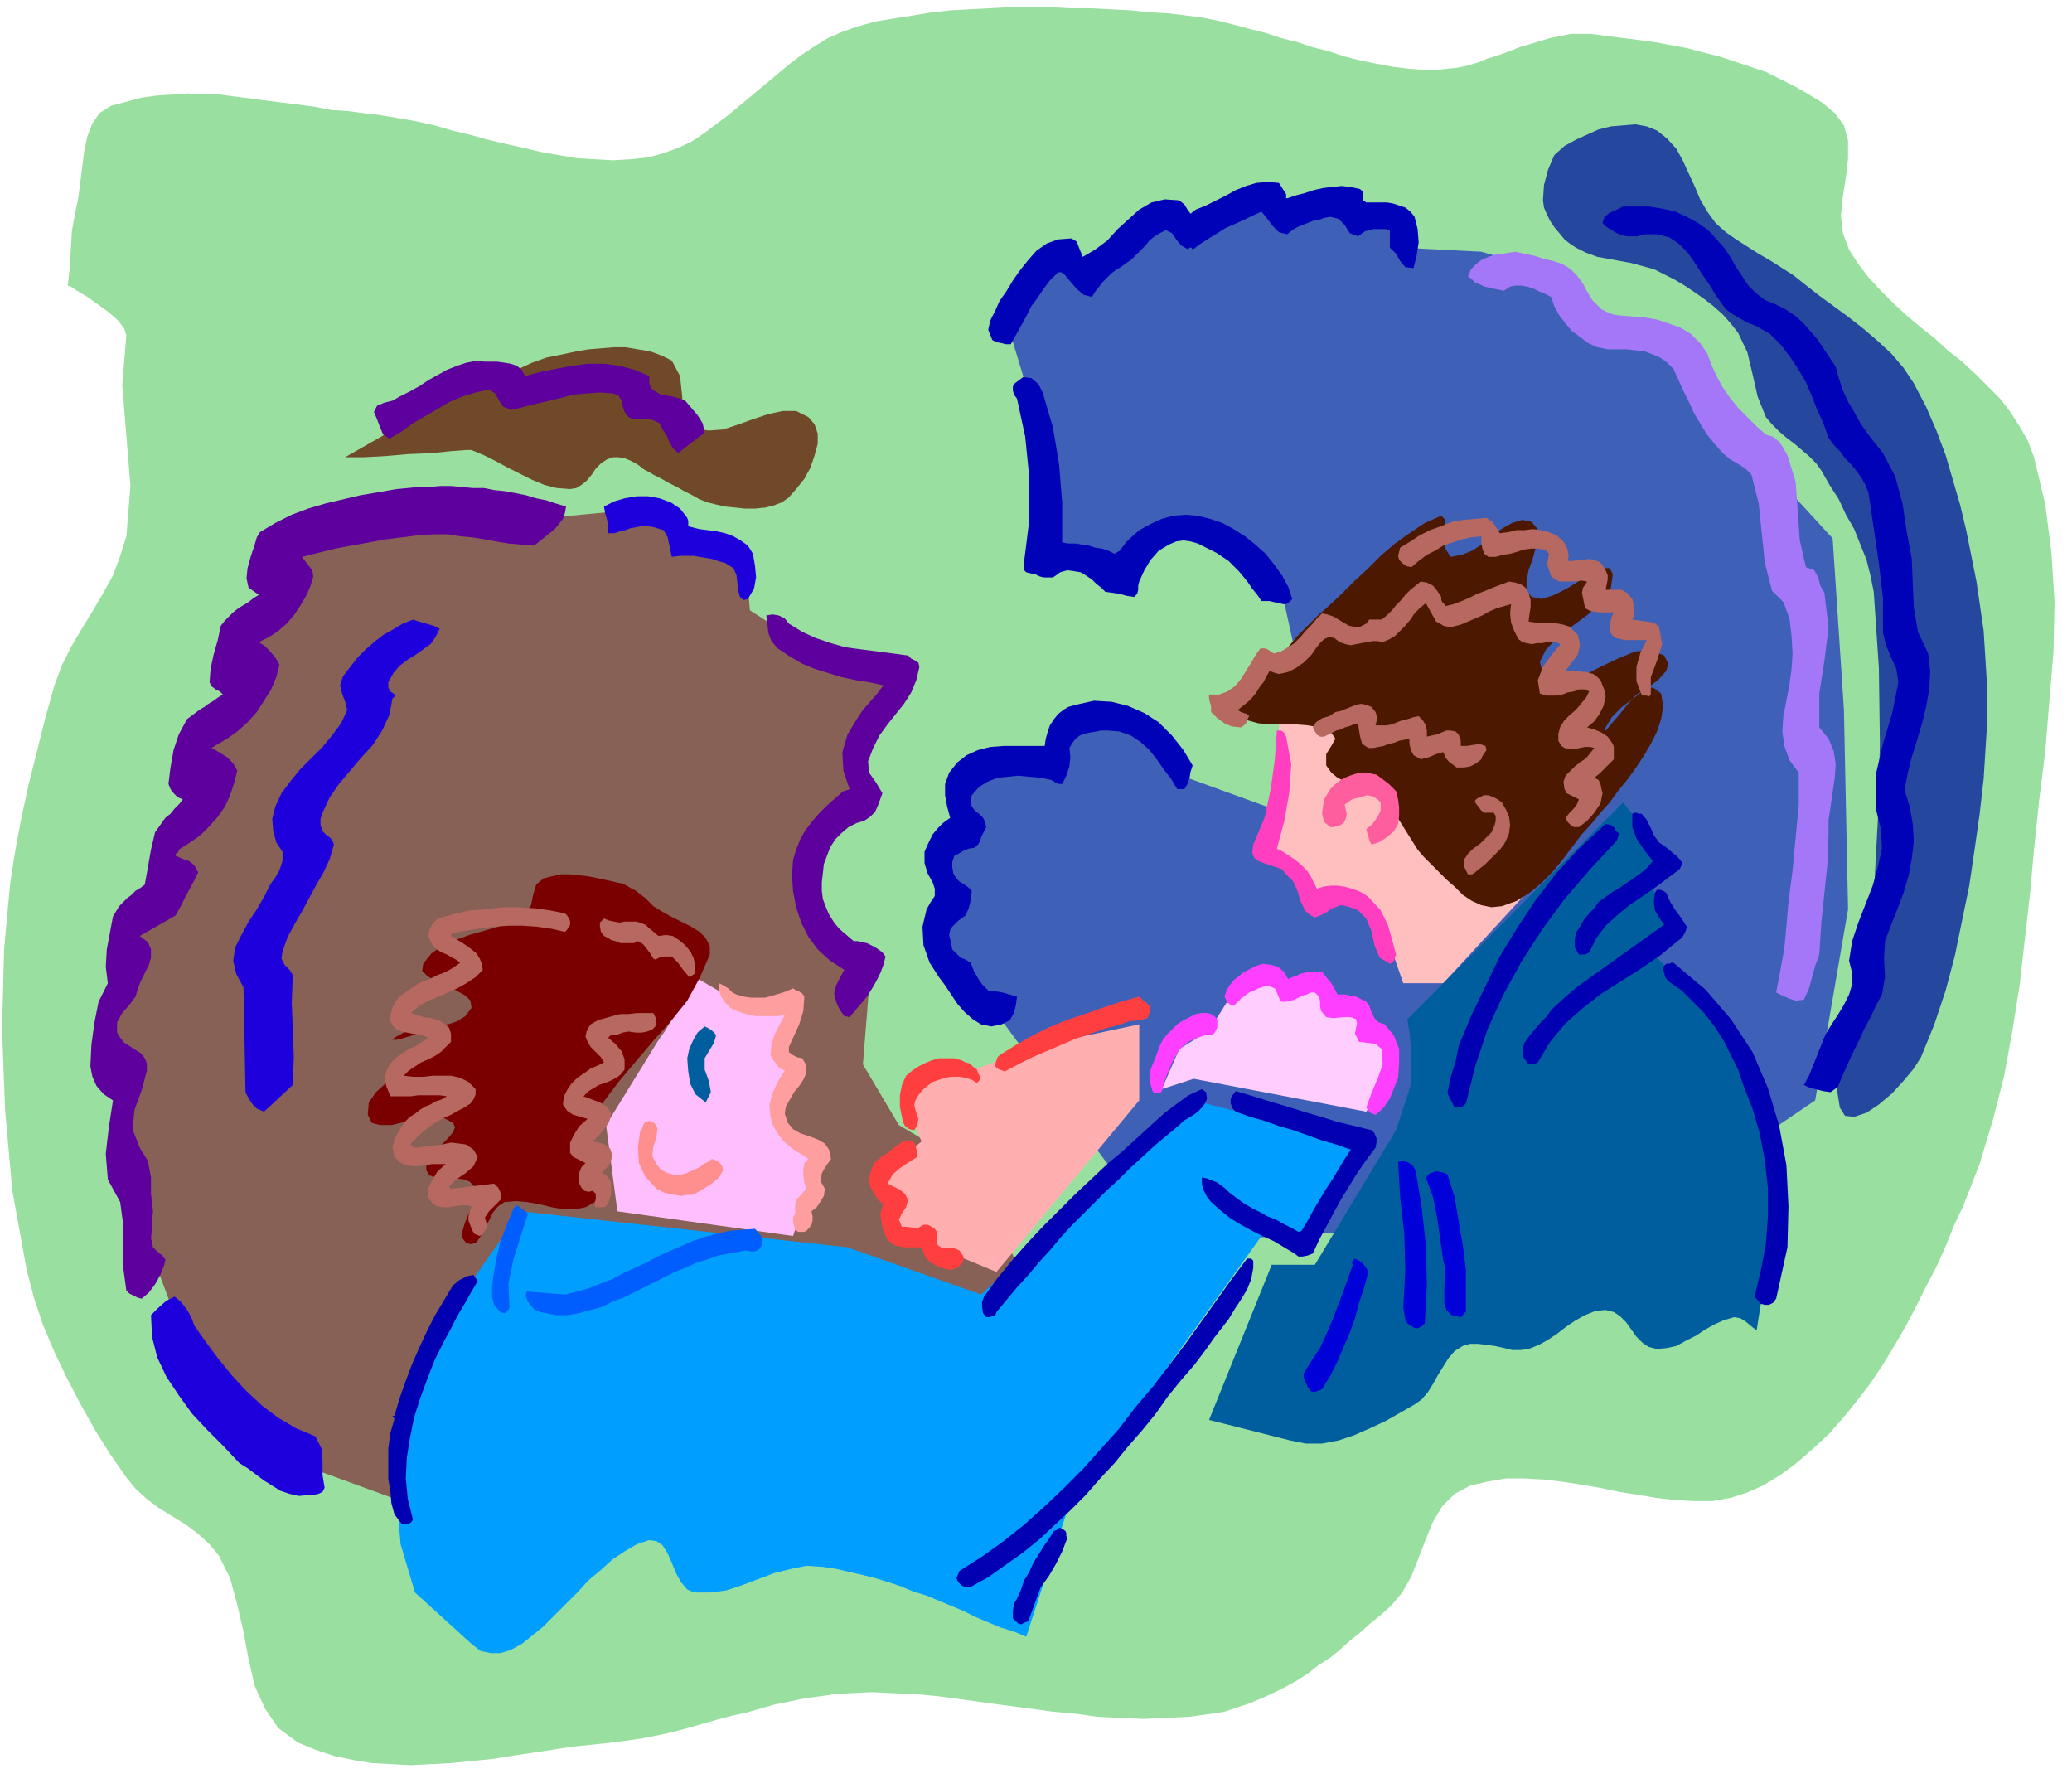
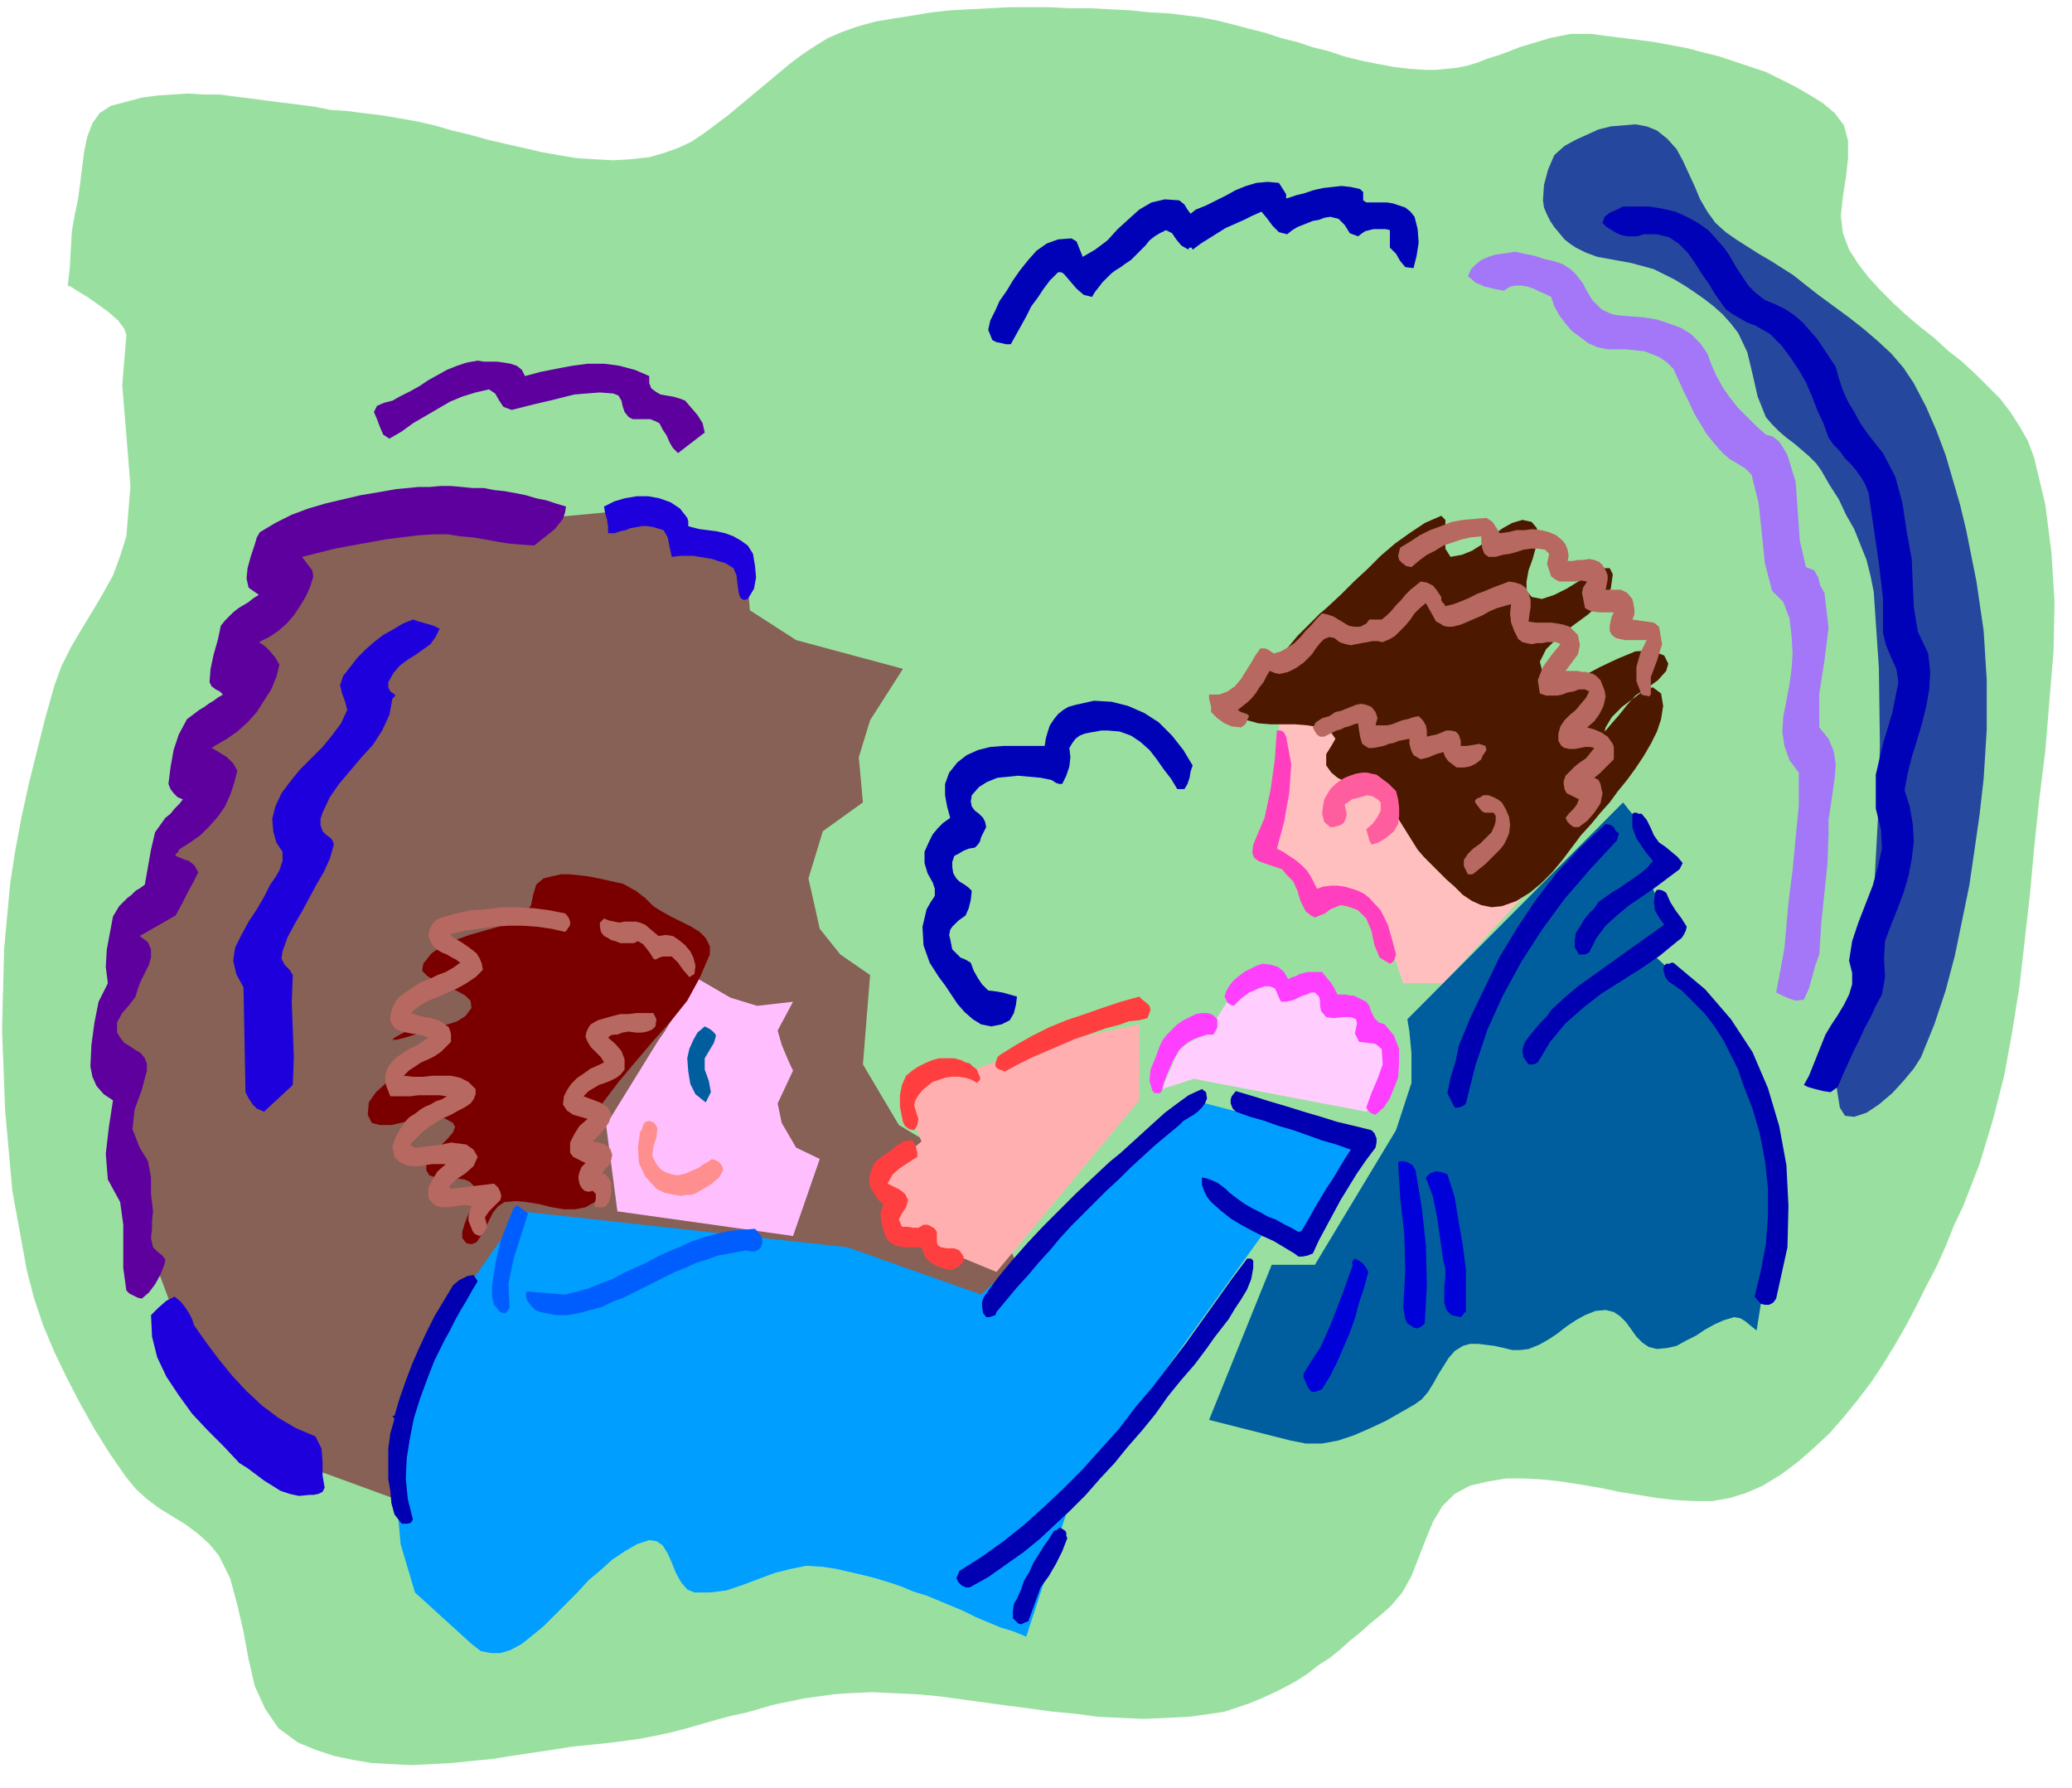
<svg xmlns="http://www.w3.org/2000/svg" fill-rule="evenodd" height="1.74in" preserveAspectRatio="none" stroke-linecap="round" viewBox="0 0 2017 1740" width="2.017in">
  <style>.pen1{stroke:none}.brush12{fill:#005e9e}.brush15{fill:#0002b7}.brush17{fill:#5e009e}.brush18{fill:#1e00dd}.brush19{fill:#b76860}.brush22{fill:#0000b2}.brush23{fill:#ff3fff}.brush25{fill:#ff3f3f}.brush27{fill:#0000d8}</style>
  <path class="pen1" style="fill:#99e0a0" d="m123 326-4 49 4 49 4 49-4 49-6 19-7 19-10 18-10 17-11 18-10 17-9 18-7 19-9 32-8 32-8 32-7 32-6 32-5 32-3 32-3 33-2 78 3 79 7 78 14 77 7 27 9 27 11 26 12 25 13 25 14 25 15 24 16 23 9 11 11 10 12 9 13 8 13 8 12 9 11 10 9 11 11 22 7 26 6 26 5 27 6 26 10 22 13 19 19 14 17 7 18 6 19 4 18 3 19 1 19 1 20-1 19-1 20-2 20-2 19-3 20-3 20-3 19-3 20-2 19-2 15-2 14-2 15-3 14-3 15-4 14-4 14-4 15-4 14-3 14-4 14-4 15-3 14-3 15-2 14-2 15-1 22-1 21 1 22 1 22 2 22 3 22 3 22 3 23 3 22 3 22 2 22 3 22 1 22 1 22-1 22-1 22-3 13-2 12-4 12-4 12-5 11-5 12-6 11-6 11-7 10-8 11-7 10-8 10-9 10-8 10-9 10-8 10-9 11-13 9-16 7-18 7-18 7-17 9-15 12-12 15-8 17-4 18-3h18l18 1 18 2 19 3 18 3 19 4 19 3 18 3 18 2 18 1h18l17-3 16-5 16-7 18-11 16-12 16-14 15-14 14-16 13-16 13-17 12-18 11-18 11-19 10-19 10-20 10-19 9-20 8-20 9-19 16-41 13-43 11-43 8-44 7-44 5-44 5-44 4-44 5-48 6-48 4-49 4-48 1-48-3-48-6-47-11-46-6-16-8-14-9-14-10-13-12-12-12-12-13-12-14-11-13-12-14-11-13-11-13-12-12-12-12-13-10-13-9-14-6-16-2-17 2-19 3-19 2-18v-17l-4-15-9-12-12-10-13-8-14-8-14-7-14-7-15-5-15-5-15-5-16-4-15-4-16-3-16-3-15-2-16-2-16-2-15-2h-20l-10 2-10 2-10 3-10 3-10 3-10 4-11 4-10 3-10 4-10 3-10 2-10 1-10 1h-10l-16-1-16-2-16-3-15-3-16-4-15-5-16-4-15-5-16-4-15-5-16-4-15-4-16-4-15-3-16-2-16-2-19-1-19-2-20-1-19-1h-20l-19-1h-39l-19 1-19 1-19 1-19 2-18 3-19 3-18 3-18 5-14 5-14 6-13 8-12 8-12 9-12 10-12 10-12 10-12 10-12 10-12 9-12 9-12 8-13 6-14 5-14 4-18 2-17 1-18-1-17-1-18-3-17-3-17-4-18-4-17-4-18-5-17-4-17-5-18-4-17-3-18-3-17-2-15-2-16-1-15-3-15-2-16-2-16-2-15-2-16-2-15-2h-16l-15-1-15 1-15 1-15 2-15 4-15 4-11 7-7 10-5 13-3 14-2 16-2 16-2 15-3 14-3 17-1 17-1 18-2 18 3 1 6 4 10 6 10 7 11 8 9 8 6 8 2 6z" />
-   <path class="pen1" style="fill:#704928" d="m336 445 14-8 14-8 14-8 15-8 14-7 14-8 15-7 14-8 14-6 13-6 14-6 14-6 13-6 14-5 15-3 14-3 12-2 12-1 12-1h12l12 2 12 2 11 4 10 5 8 15 2 19 2 20 10 12 14 2 14-1 15-5 14-5 15-5 14-3h13l12 6 6 7 3 9v10l-3 11-4 12-6 11-8 10-7 8-7 5-8 3-8 2-10 1h-10l-9-1-10-1-9-2-8-2-8-3-7-4-8-4-7-4-8-4-7-4-8-4-5-3-4-2-5-4-5-3-4-2-5-2-6-1h-5l-6 2-6 4-5 5-4 6-5 6-5 4-5 3-6 1-13-1-12-3-12-5-12-6-12-6-11-6-12-6-12-5h-5l-14 1-20 2-23 1-23 2-20 1h-18z" />
  <path class="pen1" style="fill:#26479e" d="m1502 195 1 7 3 7 3 6 4 6 5 6 5 6 5 4 6 4 10 5 11 4 11 2 11 2 11 2 11 3 11 3 10 5 10 5 10 6 9 6 10 7 9 7 9 8 8 9 7 9 9 19 5 21 5 22 8 20 6 7 7 7 7 6 8 6 7 6 7 6 7 7 5 7 8 14 9 14 7 15 8 14 6 15 6 15 4 16 3 15 5 74 1 74-2 74-4 74-3 26-7 26-7 26-8 26-7 26-5 26v25l4 25 5 8 9 1 12-4 12-8 13-11 11-12 10-12 7-11 13-32 11-33 9-34 7-34 7-34 5-34 5-35 4-35 3-48v-48l-3-48-7-48-5-25-5-25-6-25-7-24-7-24-9-24-10-23-12-23-10-15-12-14-13-12-14-12-14-11-15-11-15-11-14-11-10-8-11-7-11-7-12-7-11-7-11-7-10-7-10-9-8-11-7-12-5-12-6-13-6-13-6-11-9-10-10-8-10-4-11-2-12 1-12 1-12 3-11 5-11 5-11 6-10 9-6 14-4 15-1 15z" />
  <path class="pen1" style="fill:#876056" d="m415 1470-156-57-86-125-44-118-17-66 17-50-35-33 14-40 17-39-6-38 50-41-7-37 46-61-24-35 60-68-14-29 42-34-7-47 90-46 136 2 138-13 40 31h31l26 22 4 46 45 29 104 28-32 50-11 36 4 44-39 28-14 46 11 49 20 25 29 20-7 87 35 59 74 44 64 143-248 103-4 1-11 3-18 4-22 5-27 7-30 7-31 8-33 7-33 8-32 8-29 7-27 7-22 5-17 4-11 3-3 1z" />
-   <path class="pen1" style="fill:#3f60b7" d="M1135 1210 978 997l-64-59 2-42v-52l26-35-7-40 18-24 46-11 24 14 22-42 35-7 44 16 29 41 146 53-54-246-53-39-46-11-33 18-18 28-32-17-50 10 10-83-17-70-26-86 50-68 26 18 82-57 24 18 68-33 26 21 57-24 8 29 34-5 8 29 79 4 77 22 30 46 45 13 50 29 61 83 79 86 11 167 4 194-32 186-162 110-470 29z" />
  <path class="pen1" style="fill:#ffbfff" d="m680 953 31 18 26 8 35-4-15 28 4 14 5 12 4 9 2 4-15 32 4 19 14 24 23 11-26 75-171-24-11-84 50-81 2-3 5-7 6-10 8-12 7-11 7-10 4-7 1-1z" />
  <path class="pen1" style="fill:#ffbfbf" d="M1245 701v90l-17 40 56 36 37 7 24 22 21 61h39l94-102V748l-178-36-76-11z" />
  <path class="pen1" style="fill:#7a0000" d="m691 929-10 23-12 22-16 20-17 19-17 20-16 19-16 21-12 22-2 9 2 11 3 10 3 11 3 10 2 9-2 8-5 7-9 5-10 2h-11l-12-2-12-3-12-2-11-1-11 1-6 4-5 6-4 8-4 8-4 7-4 6-5 2-5-1-4-5v-6l2-7 3-8 4-8 3-8 1-7-2-7-4-4-5-2-7-1h-15l-6-1-6-2-3-5v-6l4-7 5-6 6-6 6-6 5-6 2-5-2-4-9-5h-12l-13 2-13 2-13 3h-11l-8-2-4-8 1-12 7-10 10-9 12-8 13-8 13-9 10-10 6-12-1-4h-6l-9 1-10 3-10 3-8 2h-4l2-2 9-5 10-3 11-2 11-2 11-1 9-3 8-5 6-8-1-7-5-5-9-5-10-5-10-4-8-5-5-5 1-7 8-10 11-8 12-5 14-5 14-4 14-4 14-6 12-7 6-8 2-10 3-10 7-6 8-2 9-2h9l9 1 9 1 10 2 9 2 9 2 5 1 4 2 5 3 4 2 5 4 4 3 4 4 4 4 8 5 9 5 10 5 10 5 8 5 6 6 4 8v8z" />
  <path class="pen1" style="fill:#4c1900" d="m1205 695 9 6 11 3 12 1h24l12 1 12 2 10 4 5 7-4 7-5 8v11l5 7 6 5 8 4 8 3 8 4 8 3 8 5 6 5 6 7 6 7 5 8 5 8 5 8 5 8 6 7 6 6 8 8 8 8 8 7 8 8 9 6 9 4 10 2 10-1 14-5 13-8 11-9 11-11 10-12 9-12 9-12 10-11 9-11 9-10 8-11 9-11 8-11 8-12 7-12 6-12 4-12 2-13-2-12-8-6-8 2-9 6-8 9-8 10-7 8-5 6-2 2 1-4 6-10 10-10 12-9 12-9 11-8 8-9 2-7-4-8-13-5-15 1-17 7-17 8-17 9-16 5h-13l-10-7-3-12 6-12 11-11 15-12 15-11 13-12 9-13 2-14-3-6h-7l-10 5-12 7-13 8-12 6-12 4-10-2-5-6v-9l2-11 4-11 3-11 2-11-1-8-5-6-9-2-10 3-9 5-10 7-9 8-11 7-10 4-11 2-5-8v-28l-4-4-16 7-15 10-14 10-14 12-13 13-13 12-13 13-14 13-6 5-5 5-6 6-5 5-6 6-5 6-5 6-4 7-6 7-8 7-10 7-8 8-8 7-5 7-2 7 3 7z" />
  <path class="pen1" style="fill:#009eff" d="m507 1179 318 35 130 46 207-189 162 42-57 97-39-7-187 261-42 129-12-5-13-4-12-5-12-5-12-6-12-5-12-5-12-5-13-4-12-5-12-4-13-4-12-3-13-3-13-3-13-2-16-1-15 3-16 4-16 6-16 6-15 5-16 2h-15l-7-3-6-7-5-9-4-10-4-9-5-8-6-4-7-1-12 4-12 7-12 8-11 10-12 10-11 12-11 11-11 11-11 11-11 9-10 8-11 6-10 3h-9l-10-2-9-7-55-50-14-47-6-68 6-68 25-54 35-53 57-81z" />
  <path class="pen1 brush12" d="m1370 992 210-211 44 56-21 14 24 56-22 18 30 28 50 61 27 49 16 83-9 92-9 57-5-4-6-5-5-3-6-1-10 3-9 4-9 5-9 6-10 5-9 5-9 2-10 1-8-2-6-4-6-6-5-7-5-7-6-6-6-4-8-2-10 1-10 4-9 5-9 6-9 7-9 6-9 5-10 4-8 1h-8l-8-2-9-2-8-1-8-1h-8l-7 2-8 5-6 7-5 8-5 8-5 9-5 8-6 7-7 5-14 8-14 8-15 7-16 7-15 5-16 3h-16l-15-3-79-20 61-151h42l79-131 15-46v-29l-2-21-2-12z" />
  <path class="pen1" style="fill:#ffceff" d="m1131 1060 17-39 29-18 22-35 24-15 33 11 24-7 11 24 30-2 7 28 25 14-8 39-15 22-168-32-31 10z" />
  <path class="pen1" style="fill:#ffafaf" d="m1109 997-99 21-64 24-53 3-11 29 15 37-42 35 14 20v30h31l12 18 58 24 139-167v-74z" />
  <path class="pen1 brush15" d="M1252 189v4h1l9-3 8-2 9-3 9-2 9-1 9-1 9 1 9 2 3 3v8l3 2h20l6 1 6 2 6 2 5 4 4 5 3 12 1 13-2 13-3 12-8-1-5-6-4-7-6-6v-17l-4-1h-12l-4 1-4 1-3 2-4 3-8-3-5-8-6-6-8-2-6 1-5 2-6 1-5 2-5 2-5 2-5 3-5 4-8-2-6-6-6-8-5-6-9 4-8 4-9 4-9 4-8 5-8 5-8 5-8 6-1-2h-2l-1 1v1l-7-4-5-6-4-6-6-3-6 3-5 3-5 4-4 5-5 5-4 4-5 5-6 4-4 3-5 3-4 3-4 4-5 5-3 4-4 5-3 5-8-2-7-6-6-7-6-7-1-1-2-1h-3l-8 8-6 8-6 9-6 8-5 10-5 9-5 9-5 9h-5l-4-1-5-1-4-2-4-10 2-9 5-10 4-9 7-10 6-10 7-10 8-10 8-9 10-7 11-4 13-1 5 3 2 5 2 5 2 5 12-7 12-9 10-11 11-10 10-9 12-7 13-3 14 1 5 4 3 5 3 4 5-4 10-4 10-5 10-5 9-5 10-4 10-3 11-1 11 1 7 11zm420 45 7 8 6 9 5 9 6 9 6 9 7 7 9 7 10 4 10 5 9 6 8 7 7 8 7 8 6 9 6 9 6 9 3 11 4 12 5 11 6 10 6 11 7 10 7 9 8 10 12 23 7 26 4 27 5 27 1 24 1 23 4 24 10 21 2 18-1 17-3 17-4 16-5 17-5 16-4 16-3 16 5 16 3 17 1 17-2 17-3 16-5 17-6 16-6 15-6 16-1 17 1 18-3 17-6 11-5 11-6 11-5 11-6 12-5 11-5 11-5 12-7 5-7-1-8-2-7-2-4-2 5-9 4-10 4-10 4-10 4-10 6-10 6-9 6-10 5-10 3-10v-11l-3-12 3-19 6-18 7-18 7-18 5-18 4-18-1-19-5-20v-33l7-30 9-30 6-30-2-13-5-11-5-12-3-12v-34l-4-34-5-34-5-34-3-8-4-7-5-7-5-6-6-6-5-7-6-6-5-7-5-14-6-13-5-13-6-14-7-12-8-12-9-12-11-11-7-4-7-4-8-3-7-4-7-4-7-5-5-7-5-7-6-10-7-10-7-11-7-10-9-9-9-6-12-3h-13l-6 2h-10l-5-1-5-2-5-3-5-3-4-4 2-6 5-4 7-3 6-3h25l13 2 13 3 11 5 11 6 10 7 9 10z" />
  <path class="pen1" style="fill:#a377f7" d="m1541 276 3 6 3 5 3 5 5 5 4 4 6 3 5 2 6 1 13 1 12 1 12 2 12 4 11 4 10 6 9 9 7 10 4 11 5 11 6 11 7 10 8 10 9 9 9 9 9 8 7 2 6 5 4 6 4 7 8 26 2 28 2 29 6 26 8 3 4 7 2 8 4 7 4 34-4 32-5 32v33l9 11 5 12 2 13-1 13-2 14-2 14-2 13v13l-1 29-3 29-3 29-2 31-4 11-3 11-3 11-5 11-8 1-6-2-7-3-6-3 4-21 4-22 2-22 2-23 4-31 3-32 3-31v-32l-9-12-5-14-2-14 1-15 3-15 3-16 2-15 1-15-1-17-2-17-6-16-11-11-7-27-3-29-3-29-7-28-6-6-8-5-7-4-7-6-8-9-8-10-6-10-6-10-5-11-5-10-5-11-5-11-6-6-7-5-7-3-8-3-9-1-9-1h-18l-10-2-9-4-8-6-8-6-6-7-6-8-5-9-3-9-6-3-5-2-6-3-6-2-6-1h-6l-5 1-6 4-5-1-5-1-4-1-5-1-4-2-5-2-3-3-4-3 3-7 5-5 5-4 7-3 6-2 7-1 7-1 6-1 9 2 10 2 9 3 9 2 9 3 8 5 6 6 6 8z" />
  <path class="pen1 brush17" d="m511 366 15-4 15-3 16-3 15-2h16l15 2 15 4 14 6v7l2 5 4 3 5 3 6 1 6 1 7 2 5 2 6 7 6 7 5 8 2 9-26 20-5-5-3-5-3-7-4-6-3-6-4-2-5-2h-17l-4-2-4-5-2-6-1-5-3-5-5-2-13-1-13 1-12 1-12 3-12 3-13 3-12 3-12 3-8-3-4-6-4-7-6-4-13 3-13 4-12 5-12 7-12 7-12 7-11 8-12 7-6-4-3-7-3-8-3-7 3-6 7-3 8-2 7-4 10-5 9-5 9-6 9-5 9-5 10-4 9-3 11-2 6 1h13l7 1 6 1 6 2 5 4 3 6z" />
-   <path class="pen1 brush15" d="m1015 382 10 34 6 36 3 37v39l6 1h7l6 1 7 1 6 2 7 1 6 2 6 3 5-3 3-4 3-4 4-4 9-8 11-6 11-5 11-3 12-1 12 1 12 3 12 4 11 6 11 7 10 8 10 9 8 10 8 11 6 11 4 12-3 3-3 2h-3l-4-1-5-1-4-1h-8l-4-6-5-6-4-6-4-5-5-6-5-5-5-5-6-4-6-4-6-3-6-3-6-3-7-2-7-1-7 1-7 3-10 6-8 9-6 10-5 11-1 4v4l-1 4-3 3-7-1-7-2-7-1-7-1-4-4-5-4-4-4-6-4-5-3-6-1-7-1-7 2-4 3-3 2h-9l-4-1-4-2-5-1-4-1-2-2v-9l5-40v-41l-4-40-8-37-3-4-1-4v-4l2-3 8-6 8 1 7 6 4 8z" />
  <path class="pen1 brush17" d="m551 493-1 6-2 6-4 5-4 5-5 4-5 4-5 4-5 4-13-1-12-1-12-2-11-2-12-2-12-1-12-2h-13l-16 1-16 2-16 2-16 3-17 3-16 3-16 4-16 4 3 4 3 4 4 5 1 6-3 10-4 9-6 10-6 9-7 8-8 7-9 6-10 5 6 4 5 5 5 6 4 7-3 12-5 12-7 11-7 11-9 10-10 9-10 7-12 7-3 2 7 4 8 5 6 6 4 7-3 12-4 12-5 11-7 10-8 9-9 9-10 7-11 7v1l-1 2-2 1v2l7 3 6 2 5 4 4 7-5 10-6 11-5 10-6 11-35 20 8 6 3 7v8l-2 7-4 8-4 8-3 8-2 7-6 8-7 8-5 9v10l3 5 4 5 5 3 6 4 5 3 4 5 2 5v7l-5 19-7 19-2 19 7 18 8 13 3 16v16l2 17-1 9v8l-1 9 2 9 4 4 5 4 3 4-1 5-4 10-5 9-6 8-7 6-4-1-4-2-4-2-3-3-3-22v-42l-3-22-12-22-2-25 3-26 4-26-9-6-7-8-4-9-2-10 1-21 3-22 4-20 9-18-2-16 1-17 3-16 3-16 3-5 3-5 4-4 4-4 4-3 4-4 5-3 4-3 3-17 3-17 4-17 10-14 5-4 4-5 5-5 3-4-5-2-4-4-3-4-2-5 2-16 3-17 5-15 8-15 4-3 4-3 4-3 5-3 4-3 5-3 4-3 5-3-3-3-4-2-4-3-2-4 1-13 3-14 4-14 3-14 4-5 4-4 4-4 5-4 5-3 5-3 5-4 5-3-10-7-2-9 1-10 3-11 2-6 2-6 2-7 3-5 15-9 16-8 16-6 17-5 17-4 17-4 18-3 17-3 11-1 10-1h11l11-1h10l11 1 10 1h11l10 2 10 1 11 2 10 2 10 3 10 2 9 3 10 3z" />
  <path class="pen1 brush18" d="m669 504 1 3v5l3 1 8 2 8 1 8 1 9 2 8 3 7 4 7 5 5 8 2 12 1 11-2 11-6 10-4 1-3-2-1-2-1-4-1-7-1-9-3-7-8-5-7-2-6-2-6-1-6-1-6-1h-13l-8 1-2-9-2-10-4-7-10-3-6-1h-5l-5 1-6 1-5 2-5 1-6 2h-6v-6l-1-7-2-7-1-6 10-5 10-3 12-2h11l11 2 11 4 9 6 7 9z" />
  <path class="pen1 brush19" d="m1453 508 7 11 8-1 8-2h8l8-1 8 1 8 2 7 3 6 5 3 4 2 5 1 6-1 5h5l5-1h5l6-1 5 1 5 2 3 3 3 5 2 5v4l-1 5-1 5h15l6 3 5 6 1 4 1 6v5l-2 5 7 1 7 1 7 1 5 4 3 17-5 16-6 16v17l-2 2-2-1h-2l-3-1-5-13v-14l4-14 6-12h-21l-5-1-4-1-4-3-2-4v-5l1-5 1-4 2-4h-14l-8-1-6-3-1-5-1-5-1-5 1-5 4-6-6-1-5 1h-16l-4-2-4-3-2-6-2-6 1-5 1-5-4-4-7-1h-7l-7 1-6 2-7 2-7 1-7 2h-7l-4-3-2-5-1-6v-6l-10 1-9 2-9 3-9 3-8 5-8 4-8 6-7 6-5-1-4-3-3-3-1-4 2-8 10-6 9-6 10-5 11-4 10-4 11-2 12-1 11-1 6 4z" />
  <path class="pen1 brush19" d="M1403 581v3l1 2 2 2 1 2 8-2 8-3 7-3 8-4 8-3 7-3 8-3 8-3 6 1 6 2 4 3 3 5 2 7v7l-1 6-1 8 7 1h15l7 1 5 1 6 2 4 4 4 4 2 10-2 9-6 8-6 8h12l4 1h4l3 1 4 1 3 2 4 4 2 5 2 5 1 6-2 9-4 8-5 7-7 6 7 2 7 3 6 4 5 7 1 3v12l-5 5-4 4-5 5-5 4 4 2 2 4 1 5 1 4-2 10-6 9-7 8-8 6h-5l-3-2-3-3-2-4 4-5 4-4 3-4 2-5-4-2-4-2-4-2-2-4-1-7 2-6 4-4 5-5 5-4 6-4 4-5 4-5-4-1h-5l-5 1-5 1h-5l-5-1-3-2-3-5v-7l2-7 4-6 5-5 6-5 5-6 5-6 3-6-4-2h-6l-5 2-6 1-5 2-5 1h-11l-6-2-2-13 5-13 8-11 9-11-4-2h-9l-5 1h-5l-5 1-5-1-4-1-4-3-4-8-3-8-1-9 1-9-7 2-7 2-7 3-7 4-7 3-7 3-7 3-8 2h-5l-4-1-3-2-4-2-10-18-6 5-5 5-4 6-5 6-5 5-5 5-5 3-7 3-5-1h-5l-5 1-6 1-5 1-5 1-5-1-6-2-5-4-5-1-5 2-4 4-4 5-4 6-4 4-4 4-3 2-4 3-4 2-4 2-4 1-5 1-4-1-5-2-3 5-3 6-4 5-3 5-4 5-4 4-5 4-5 4 3 2 3 1 3 1 2 2-2 4-1 3-2 2-3 2-9-1-7-3-7-5-6-6v-5l-1-4-1-4v-4h10l8-3 7-5 6-7 5-8 5-8 4-7 5-7h4l3 1 3 2 3 2 7-2 7-4 6-4 6-6 5-6 6-6 5-6 5-5 5 1 6 2 5 3 5 3 5 3 5 1h6l6-3 3-4h12l5-4 5-5 4-5 5-5 4-5 5-5 5-4 5-4 6 1 6 3 4 5 4 6z" />
-   <path class="pen1 brush17" d="m768 607 13 8 13 6 15 5 14 4 15 2 16 2 15 2 15 2 3 3 4 2 3 2 1 4-3 13-5 12-7 11-8 10-8 10-8 11-6 12-5 13 1 11 7 10 6 10-4 11-3 7-5 5-6 4-7 2-8 4-7 6-6 6-5 8-3 8-3 8-1 9-1 9v8l1 8 3 8 3 7 5 8 5 6 7 6 7 6h4l4 1 5 1 4 2 4 2 3 2 4 3 3 4-2 8-3 8-4 8-4 7-5 8-6 7-5 6-6 7-5-1-3-4-3-5-2-5-2-8 2-8 4-8 4-7-14-9-12-11-9-12-7-14-5-15-3-16-1-15 1-15 3-10 4-10 5-9 7-9 7-8 7-7 8-7 8-7h1l2-1h1l2-1-6-18-1-18 5-17 9-15 6-9 7-8 7-8 6-8-14-3-13-2-14-3-13-4-13-4-12-5-12-7-12-8-6-7-3-8-1-9-1-8 6-1 6 1 6 3 4 5z" />
  <path class="pen1 brush18" d="m428 612-4 8-5 7-7 5-7 5-8 5-8 6-6 7-5 9v5l2 4 3 2 2 2-3 3-3 16-7 15-9 14-11 12-11 13-11 13-9 13-7 15-2 6v6l2 6 4 4 3 2 2 2 1 2 1 3-4 14-6 13-7 12-7 13-7 13-7 12-7 13-5 14-1 7 3 6 5 5 3 5-1 27 1 26 1 27-1 27-28 26-7-3-4-4-4-6-3-6-2-102-7-13-3-13 2-13 6-12 7-13 8-12 7-12 6-12 5-7 4-7 3-9v-9l-6-9-3-11-1-12 3-12 6-13 9-12 9-11 11-11 11-11 9-11 9-12 6-13-2-8-3-8-2-8 3-9 7-9 7-9 8-8 8-7 9-7 9-5 10-6 10-4 6 2 7 2 7 2 6 3z" />
  <path class="pen1 brush15" d="m1161 745-2 6-1 6-2 6-3 5h-7l-6-10-7-9-7-10-7-9-9-8-9-6-11-4-12-1h-6l-5 1-6 1-5 1-5 2-4 3-3 4-3 5 1 9-1 9-3 9-4 8h-3l-3-1-3-2-2-1-10-2-11-1-11-1-10 1-10 1-10 4-8 5-7 8-1 6 1 5 3 4 4 3 4 4 2 4 1 5-3 6-2 4-1 4-2 3-3 3-6 1-5 2-5 3-4 2-2 6v5l1 6 3 5 3 3 5 3 4 3 3 3-1 9-2 8-3 7-7 5-2 2-2 2-2 2-2 3-1 5 1 4 1 5 1 5 4 4 4 4 5 2 5 3 3 8 4 7 4 6 6 6 8 1 6 1 7 2 7 2-1 8-2 8-4 7-8 4-10 2-10-2-8-5-8-7-7-8-6-9-6-9-6-8-9-14-6-17-1-18 4-17 4-7 4-6v-7l-2-6-5-9-3-10v-11l4-9 4-8 5-6 5-5 7-5-3-11-2-11v-11l4-11 8-10 9-7 11-5 12-3 13-1h40l1-7 2-7 2-6 4-6 4-5 5-4 5-3 7-2 18-4 17 1 16 4 16 7 14 9 13 13 11 14 9 15z" />
  <path class="pen1 brush19" d="m1339 693 1 3 1 3-1 3-1 4h11l5-1 5-2 5-2 5-1 6-2 5-1 4 4 3 5 1 5v6l4-1 5-1 5-2 5-2h4l5 1 3 3 2 6v5h6l6-1 6-1 6 2 1 4-2 3-2 3-1 3-5 4-6 3-6 1h-7l-4-3-4-3-3-4-2-5-7 2-7 3-8 2-7-4-2-4-1-3-1-4v-5l-5 1-5 1-5 2-5 1-5 2-5 1-5 1h-5l-6-4-2-7-1-6-1-7-4 1-5 2-4 1-4 2-4 1-4 2-4 2-4 2h-4l-3-2-2-3-2-4 3-5 6-4 7-2 6-4 5-1 5-2 5-2 5-2 5-1 5 1 5 2 4 5z" />
  <path class="pen1" style="fill:#ff3fbf" d="m1252 717 5 27-2 28-5 28-7 26 6 3 6 4 6 4 6 5 5 5 4 6 3 6 3 6 6-2 7-1h7l7 1 7 2 6 2 6 3 5 4 11 12 7 14 4 14 4 15-1 3-1 3-2 2-2 1-10-6-5-12-3-14-5-12-4-4-4-4-5-2-6-2-6-1-5 2-5 2-5 4-5 2-5 2-4-2-5-4-5-10-3-10-4-9-7-7-4-5-6-2-6-2-6-2-5-2-4-3-2-5 1-8 11-26 6-28 4-29 2-28h4l3 2 1 2 1 2z" />
  <path class="pen1" style="fill:#ff5e9e" d="m1359 770 2 8 1 8v8l-1 8-4 7-7 6-8 5-7 2-2-4-1-4-1-3-1-4 6-5 5-7 3-6v-8l-3-3-5-3-5-1-7 2-4 1-4 1-4 3-3 2 1 5 1 4-1 5-2 4-3 2-3 1-4 1h-3l-6-5-2-8 1-8 1-6 3-5 3-5 4-4 5-4 5-3 5-2 6-2 6-1h5l4 1 5 1 4 3 4 3 4 3 4 4 3 3z" />
  <path class="pen1 brush19" d="m1462 781 4 7 3 7 1 8-1 8-2 5-3 6-4 5-4 4-5 5-5 5-5 4-5 4-1 1-2 1h-4l-4-8v-6l4-6 5-5 7-5 6-6 5-5 3-7 1-4v-5l-2-3h-9l-3-2-3-4-3-4v-2l2-2 3-1 3-2h5l5 2 4 2 4 3z" />
  <path class="pen1 brush22" d="m1615 820 6 4 6 5 6 5 5 6-3 6-12 9-12 9-13 9-12 8-12 10-11 10-9 12-7 14-2 1-2 1h-6l-4-7v-7l1-7 4-6 4-7 5-6 5-5 4-6 7-5 7-5 7-4 7-5 6-4 7-5 6-5 6-7-8-10-8-12-4-11v-13l2-1h2l2 1h3l5 6 4 8 3 7 5 7zm-39-9-2 7-26 28-25 29-22 30-20 31-18 33-15 33-12 36-9 36-2 2-2 1-3 1h-4l-7-14 3-15 5-16 3-15 12-29 14-29 14-29 17-28 18-27 20-26 23-25 25-23 5 1 3 2 2 4 3 2z" />
  <path class="pen1 brush22" d="m1642 902-1 4-2 4-2 3-4 3-17 14-19 13-19 12-19 12-18 14-17 15-15 18-12 20-2 1-2 1h-5l-5-7-1-7 2-7 5-7 5-6 6-7 6-6 4-6 13-12 13-11 14-10 14-10 14-10 14-10 14-10 14-10-5-7-4-7-1-8 1-9 2-3h3l3 1 3 2 4 9 5 8 6 8 5 8z" />
  <path class="pen1 brush19" d="m550 889 2 2 2 3 1 3v3l-1 2-1 1-1 2-2 2-13-3-14-2-14-1h-14l-15 1-14 2-14 2-13 3v2l5 3 5 3 6 4 4 3 5 4 3 5 2 5 1 6-7 7-9 6-9 5-9 4-9 4-10 4-9 5-8 7 6 2 7 2 7 1 7 2 5 3 5 4 2 6v8l-5 5-5 5-6 4-6 3-7 3-6 4-6 4-5 5 9 1h10l9-1h18l9 2 8 4 7 7v5l-2 5-3 4-6 4-6 3-7 4-7 3-7 4-6 4-7 5-6 6-6 6v2l2 1 2 1h2l7-1 8-1 9-1 9-2 8 1 7 1 7 5 4 7-4 9-8 7-9 6-7 7 2 2 42-5 4 4 2 4 1 4-1 4-6 6-5 5-4 6 2 7v3l-2 3-2 3-3 2-5-2-2-3-2-5-2-5v-4l1-4 1-3 1-3-5-1h-5l-6 1-6 1h-6l-6-1-4-3-4-5v-10l4-8 5-8 8-7h-13l-7 1-6 1h-7l-6-1-6-3-5-5-2-10 3-9 5-9 5-7 4-4 5-3 5-4 5-3 5-2 5-3 6-2 5-3-7-1h-21l-7 1h-20l-2-5-2-5-1-5v-5l2-7 4-6 5-5 6-4 6-4 7-3 6-4 6-4-5-2-5-1-6-1-5-1-5-1-5-2-3-3-3-5v-6l2-7 3-6 4-5 7-5 7-5 7-4 8-3 8-4 8-3 7-4 7-5-4-3-4-2-5-3-5-2-5-3-4-4-2-4-2-5 1-6 3-6 4-4 5-2 14-4 14-3 15-1 16-2h15l16 1 15 2 15 3zm78 11 13 11 7-1 7 1 6 4 6 5 5 6 3 6 2 8-1 8-5 3-6-7-5-7-6-6h-9l-3 1-2 1-2 1-2-1-3-5-3-4-4-5-5-3-4 2h-13l-5-2-4-1-3-2-4-2-3-4-1-5v-4l4-4 5 2 5 1 5 1 5-1h11l4 1 5 2z" />
  <path class="pen1 brush22" d="m1629 937 31 26 25 29 21 32 15 35 11 37 7 38 2 40-1 40-11 50-3 4-4 2h-4l-4-1-6-7 6-25 5-26 2-27v-28l-3-27-5-26-7-24-9-23-5-15-7-14-7-14-9-14-10-13-11-11-11-11-13-9-3-4-1-4-1-4 1-3 2-2h3l2-1h2z" />
  <path class="pen1 brush23" d="m1254 953 4-2 4-1 3-2 4-1 4-1h14l4 5 5 6 3 5 3 6h8l4 1h4l4 2 4 2 4 2 3 4 2 6 3 6 4 4 6 2 9 11 5 13v14l-1 14-4 10-4 10-6 9-8 7-3-1-2-1-2-2-2-3 5-14 6-14 5-14-1-15-6-5-8-1-8-1-4-8 1-5 1-5-1-4-5-2h-8l-9 1-7-1-5-6-1-5v-5l-1-4-4-4h-4l-4 2-4 1-4 2-4 2-4 1-4 1h-5l-2-4-2-5-2-4-5-2h-5l-6 2-4 2-5 2-4 3-4 3-4 4-3 3-3-1-3-2-1-2-2-4 2-6 3-5 4-5 5-4 5-4 6-3 6-3 6-2 8 1 7 2 6 5 4 7z" />
-   <path class="pen1" style="fill:#ff9e9e" d="m717 968 7 2 7 1h14l7-2 7-2 6-2 7-3 3 2 3 1 3 2 2 3-1 14-4 13-5 11-5 11v5l4 3 4 2 5 1 4 7v7l-3 7-4 6-5 6-4 7-4 7-1 7 3 9 5 6 7 4 9 3 8 3 7 4 4 6 2 9-5 7-4 7-1 8 4 7-1 7-3 5-4 6-5 4 1 5v4l-1 4-3 4-2 2-2 1h-6l-3-2-1-4-1-3v-5l2-4v-8l1-5 10-11-2-6-1-7v-6l1-6 4-4-6-4-7-4-5-4-6-5-4-5-4-6-3-6-2-7-1-12 3-11 5-11 7-11-5-2-3-4-3-4-3-5 1-11 3-9 5-10 5-9-7 1h-21l-6-1-7-2-6-2-6-3-5-5-4-6-2-6v-7l4 2 5 3 4 4 4 2z" />
  <path class="pen1 brush25" d="m1120 983-3 8-8 2-10 1-8 3-15 4-14 5-15 5-14 6-14 6-14 6-14 7-13 7-2-1-3-1-2-1-2-2v-3l1-3 1-3 2-2 16-10 16-9 16-8 17-7 18-6 17-6 18-6 18-5 3 3 4 3 3 3 1 4z" />
  <path class="pen1 brush19" d="m639 992-1 7-3 3-5 2-5 1h-6l-7-1-6 1-5 2h-4l-3 1-2 2 7 6 6 7 3 8v10l-4 5-4 3-6 3-5 2-6 2-5 3-5 3-5 5 8 3 8 3 7 4 4 7-2 8-4 6-6 7-6 6 6 1 6 2 5 4 2 6-1 5-2 5-4 4-3 4 3 1 3 3 2 3 1 3v11l-2 6-3 5-2 1h-9v-4l1-4v-5l-3-3-4 1-4-1-3-3-2-4-1-6 1-5 2-5 4-4-4-2-4-2-4-2-3-4v-10l4-8 5-8 8-7-7-2-7-2-6-4-4-6 1-8 3-6 4-6 6-6 6-4 7-5 7-3 6-3-3-5-5-5-5-5-3-5-2-5 1-5 2-4 2-3 7-4 7-2 7-2 8-2h8l8-1h16l3 6z" />
  <path class="pen1 brush23" d="M1185 992v8l-2 4-2 3h-6l-6 2-6 2-6 3-5 4-4 4-3 5-3 5-3 7-3 7-3 8-2 8-2 2h-5l-2-2-3-10 1-11 5-12 4-11 3-6 4-5 5-5 5-5 6-4 6-3 6-3 6-1h5l4 1 3 2 3 3z" />
  <path class="pen1 brush12" d="m697 1008-2 7-3 5-3 5-3 5v11l4 11 2 11-5 10-10-8-5-10-2-12-1-13 2-9 4-9 4-7 7-6 4 2 3 2 3 3 1 2z" />
  <path class="pen1 brush25" d="m951 1041 1 3 2 4v3l-3 3-5-3-6-2-7-1h-7l-6 1-6 2-6 2-4 3-6 5-4 5-3 5-1 5 2 7 2 6-1 6-3 5-5-1-4-3-2-4-1-5-2-10v-11l2-10 4-9 6-5 6-4 6-3 7-3 7-2h15l7 2 4 2 4 1 3 3 4 3z" />
  <path class="pen1 brush22" d="m1174 1063 1 6-2 5-3 4-4 4-4 3-5 3-5 3-4 4-12 10-12 10-12 11-12 11-11 11-12 11-11 11-11 11-12 12-11 12-10 12-11 12-10 12-11 12-10 12-10 12-1 3-3 1-3 1h-3l-3-4-1-6v-5l2-5 13-18 14-17 15-17 15-16 16-16 16-16 17-16 16-15 11-9 11-10 11-10 11-10 10-9 12-9 11-8 13-6 4 3zm161 37 3 3 2 5v4l-1 5-9 12-9 13-8 13-8 13-7 13-7 13-7 13-6 13-5 2-5 1h-4l-4-3-10-6-10-6-11-5-10-5-11-6-10-6-10-8-9-8-4-5-3-6-2-6v-7l5 1 5 2 5 2 4 3 4 3 4 4 4 3 4 3 7 5 7 4 8 4 7 4 8 3 7 4 8 4 7 4 3-1 6-10 6-11 6-10 6-10 6-9 6-10 6-10 6-9-14-5-14-4-14-5-14-5-14-4-14-5-14-4-14-5-3-3-2-5v-4l1-3 4-5 17 5 16 5 17 5 16 5 17 5 16 5 17 4 16 4z" />
  <path class="pen1" style="fill:#ff8e8e" d="m640 1098-1 9-3 9-1 9 4 8 4 5 5 3 6 2 6 1 4-1 4-1 4-2 5-2 4-2 4-3 4-2 4-3 3 1 4 2 3 4 1 4-4 7-7 6-8 5-7 4-5 2h-5l-5 1-6-1-5-1-5-1-4-2-4-2-11-12-6-13-1-15 2-15 2-3 1-4 2-3 4-1 3 1 2 1 2 3 1 2z" />
  <path class="pen1 brush25" d="M893 1122v4l-8 5-9 6-7 6-5 9 6 3 6 3 5 4 3 6-2 7-4 6-3 6 3 7h5l6 1h5l5-3h4l4 2 3 2 2 3v10l1 3 3 2 6 1h7l5 2 4 6v3l-1 3-3 3-3 2-5 2-6-1-6-2-4-2-5-3-4-4-2-5-2-5h-17l-5-1-4-1-3-2-4-3-4-9-2-9-1-8 3-9-4-3-3-4-3-5-3-5-1-8 2-8 3-7 7-6 5-3 5-4 5-4 6-4 5-1h4l3 4 2 8z" />
  <path class="pen1 brush27" d="m1378 1139 6 36 4 37 1 38-2 38-2 2-3 2-3 1-3-1-6-4-2-4-1-6-1-5 2-36-1-36-4-36-2-34 4-1 5 1 5 3 3 5zm31 4 7 22 4 24 4 23 3 24v41l-2 1-1 2-2 2-9-2-5-5-2-7v-16l1-9v-8l-2-8-3-21-3-21-4-20-7-19 4-4 6-2 6 1 5 2z" />
  <path class="pen1" d="m514 1181-7 22-7 22-5 24 1 24-2 3-2 2h-2l-3-1-6-7-2-8v-9l1-9 3-18 4-17 6-16 7-17 3-3 3 2 4 3 4 3zm227 22 1 4v3l-1 3-2 3-4 2h-4l-5-1-5 1-11 2-11 2-11 4-10 3-11 5-10 4-10 5-10 5-10 5-10 5-10 5-11 4-10 5-11 3-11 3-11 2h-12l-5-1-5-1-5-1-5-2-4-4-3-4-1-2-1-3v-3l1-2 37 3 12-3 11-3 12-5 11-4 11-6 11-5 11-5 11-6 11-5 12-5 11-5 12-4 11-3 13-3 12-1 13-1 6 7z" style="fill:#005eff" />
  <path class="pen1 brush27" d="m1332 1238-4 15-5 15-4 15-5 14-6 14-6 14-7 14-8 13-2 1-3 1-3 1-3-1-3-4-2-5-2-4v-4l8-13 8-12 6-13 6-14 5-13 5-13 5-14 5-14-1-2 1-2 1-1 1-1 4 2 4 3 3 4 2 4z" />
  <path class="pen1 brush22" d="m1220 1234-2 11-4 10-6 10-6 9-6 10-7 9-7 9-7 10-12 16-13 15-13 16-12 17-13 16-14 16-13 16-14 15-14 16-15 15-15 14-15 14-16 13-17 12-17 12-18 10h-4l-4-2-3-3-2-4 3-7 22-14 21-15 20-16 19-17 19-18 19-19 17-19 18-20 16-21 17-20 16-21 16-21 15-21 15-21 15-21 15-20h4l2 2v7zm-755 13-6 10-5 9-6 10-5 9-5 10-5 9-5 10-5 10-7 18-7 19-6 19-4 20-3 19-1 20 2 20 5 20-2 3-3 1h-6l-7-9-3-11-1-12-2-11v-30l2-15 4-14-2-3h2l5-17 6-17 6-16 7-16 7-15 8-16 9-15 9-15 6-5 8-4 6-1 4 6z" />
  <path class="pen1 brush18" d="m176 1267 4 5 4 6 3 6 2 6 12 17 12 16 13 16 14 15 15 14 16 12 17 10 19 8 6 12 1 13v13l2 12-2 4-4 2-5 1h-4l-10 1-9-2-9-3-8-5-8-5-8-6-8-6-8-5-15-16-16-16-15-16-13-18-12-18-9-19-5-20-1-21 7-7 8-7 8-4 6 5z" />
  <path class="pen1 brush22" d="m1039 1497-5 13-6 12-7 12-8 11-12 33-3 1-2 1-2 1-3-1-5-5v-7l1-7 3-5 4-9 3-9 5-8 4-9 5-8 5-8 5-7 5-8 3-1 2-2h1l2 1 3 2 1 2v3l1 2z" />
</svg>